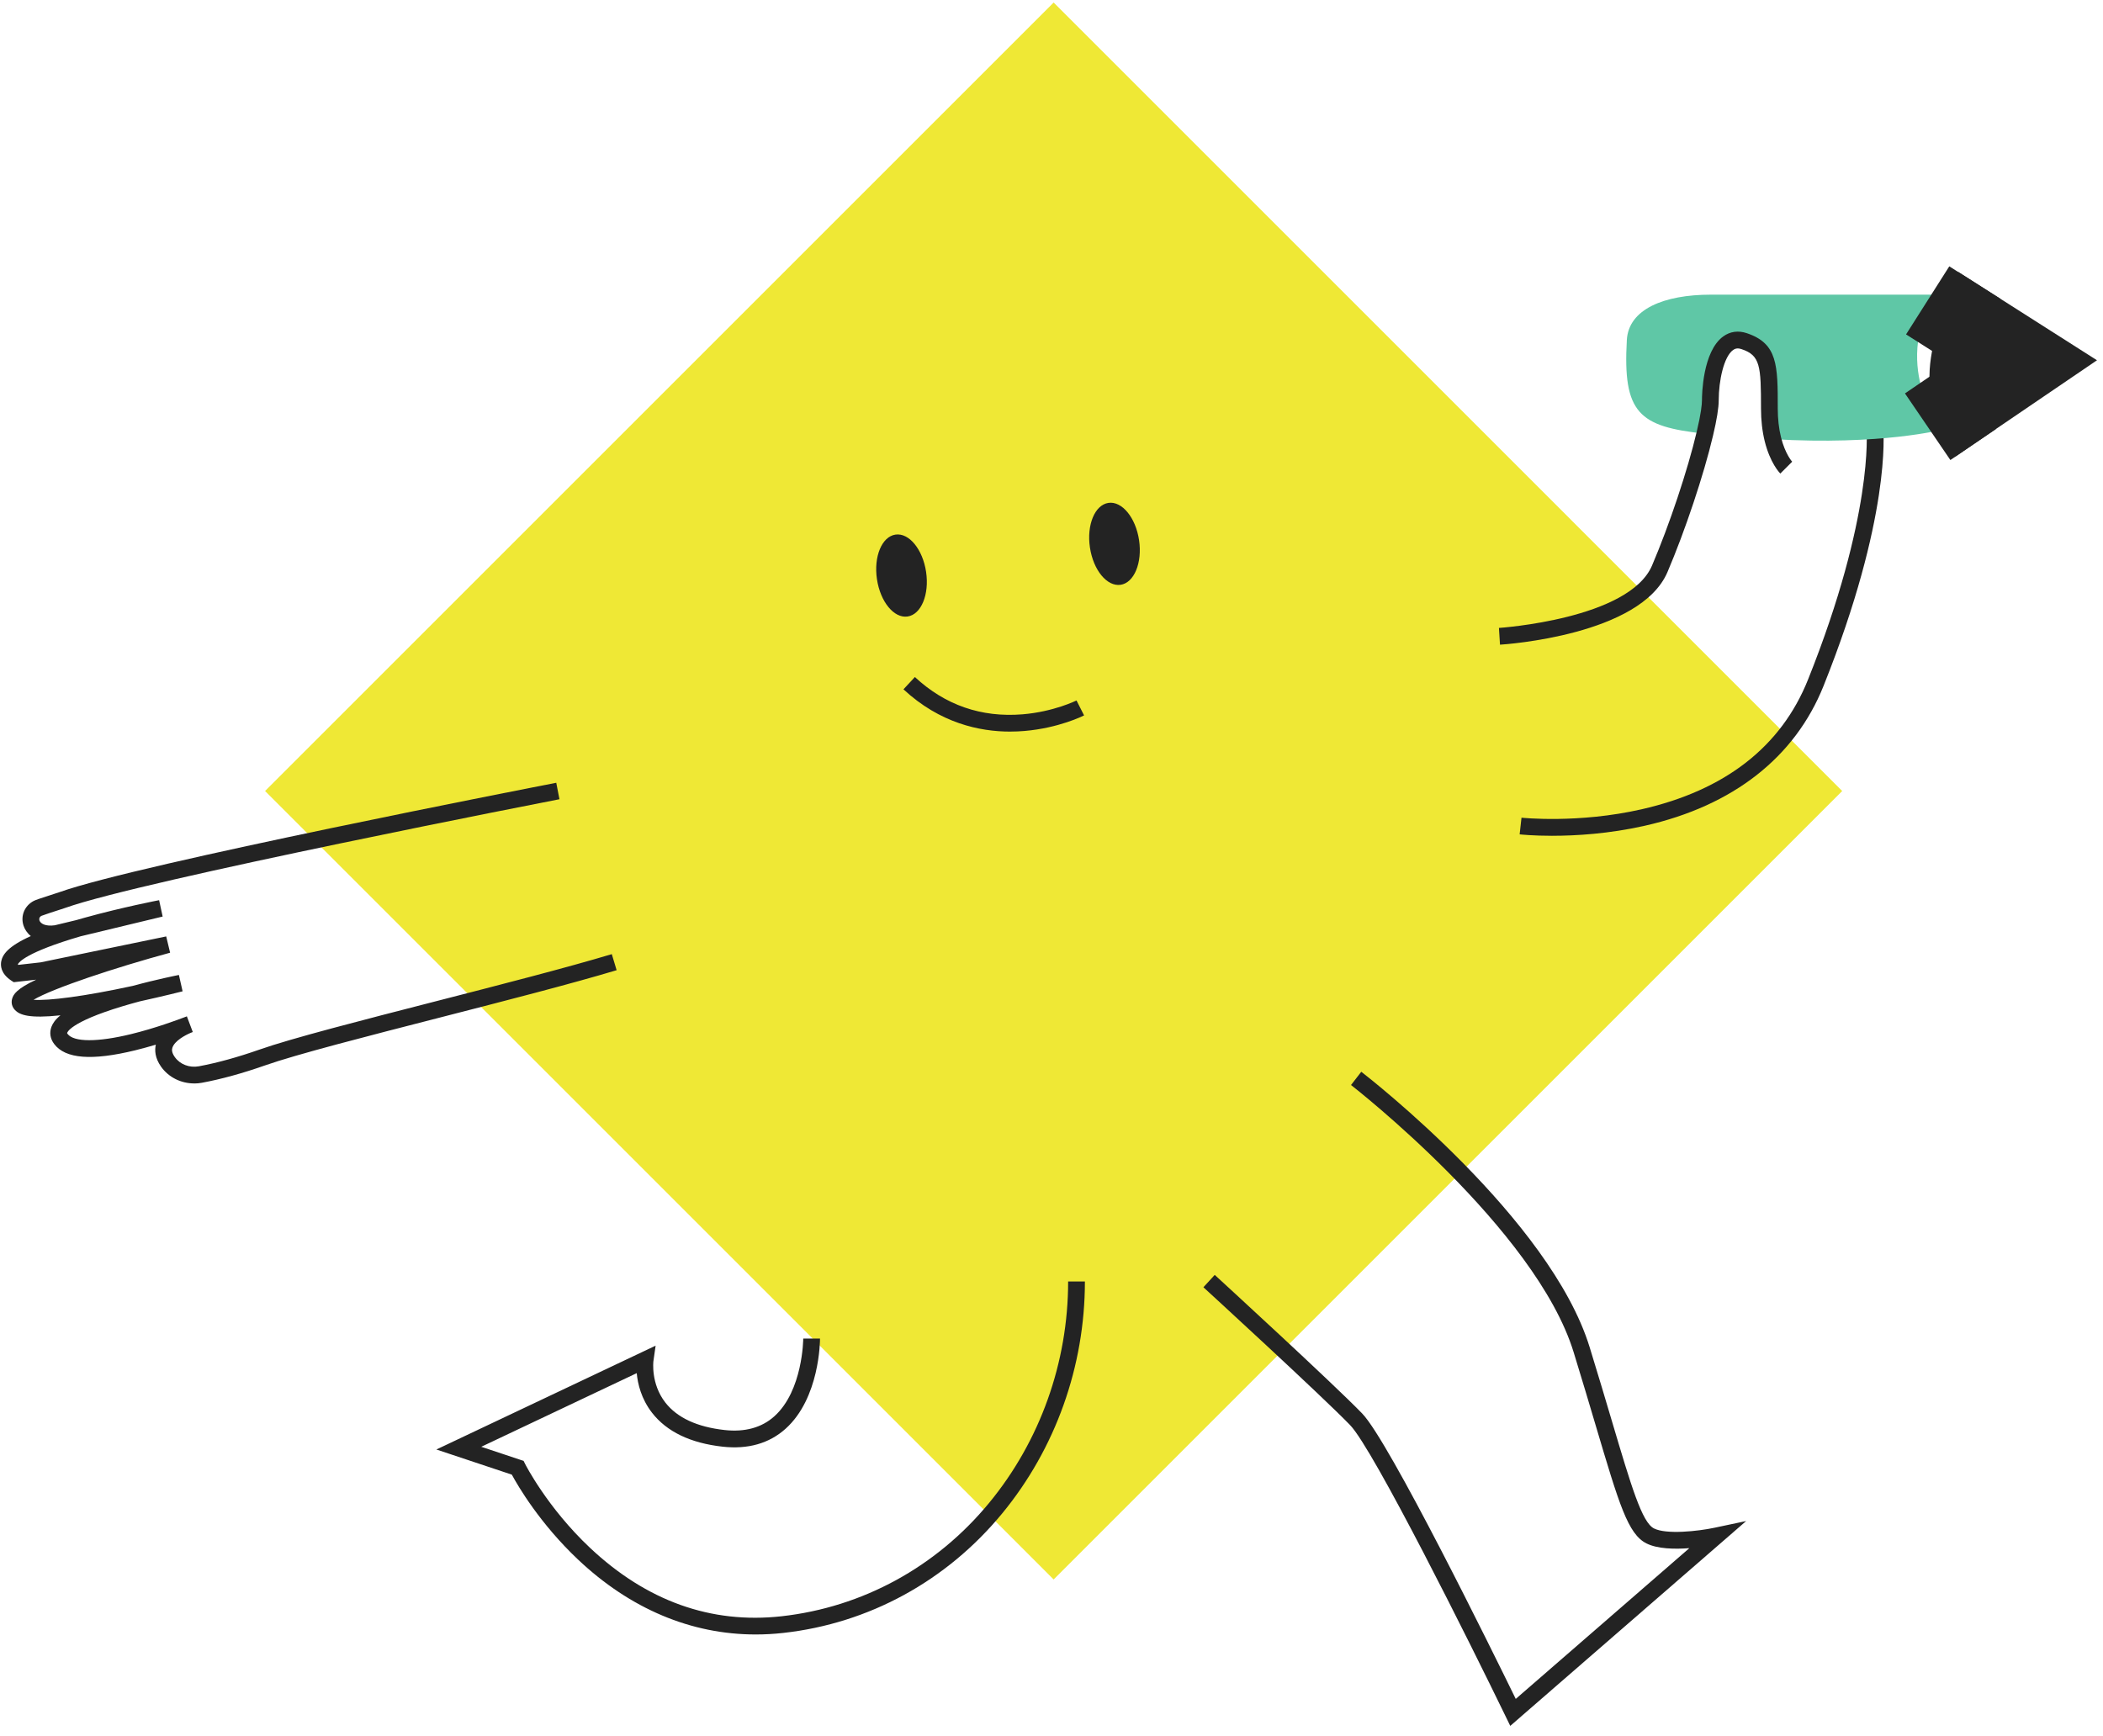
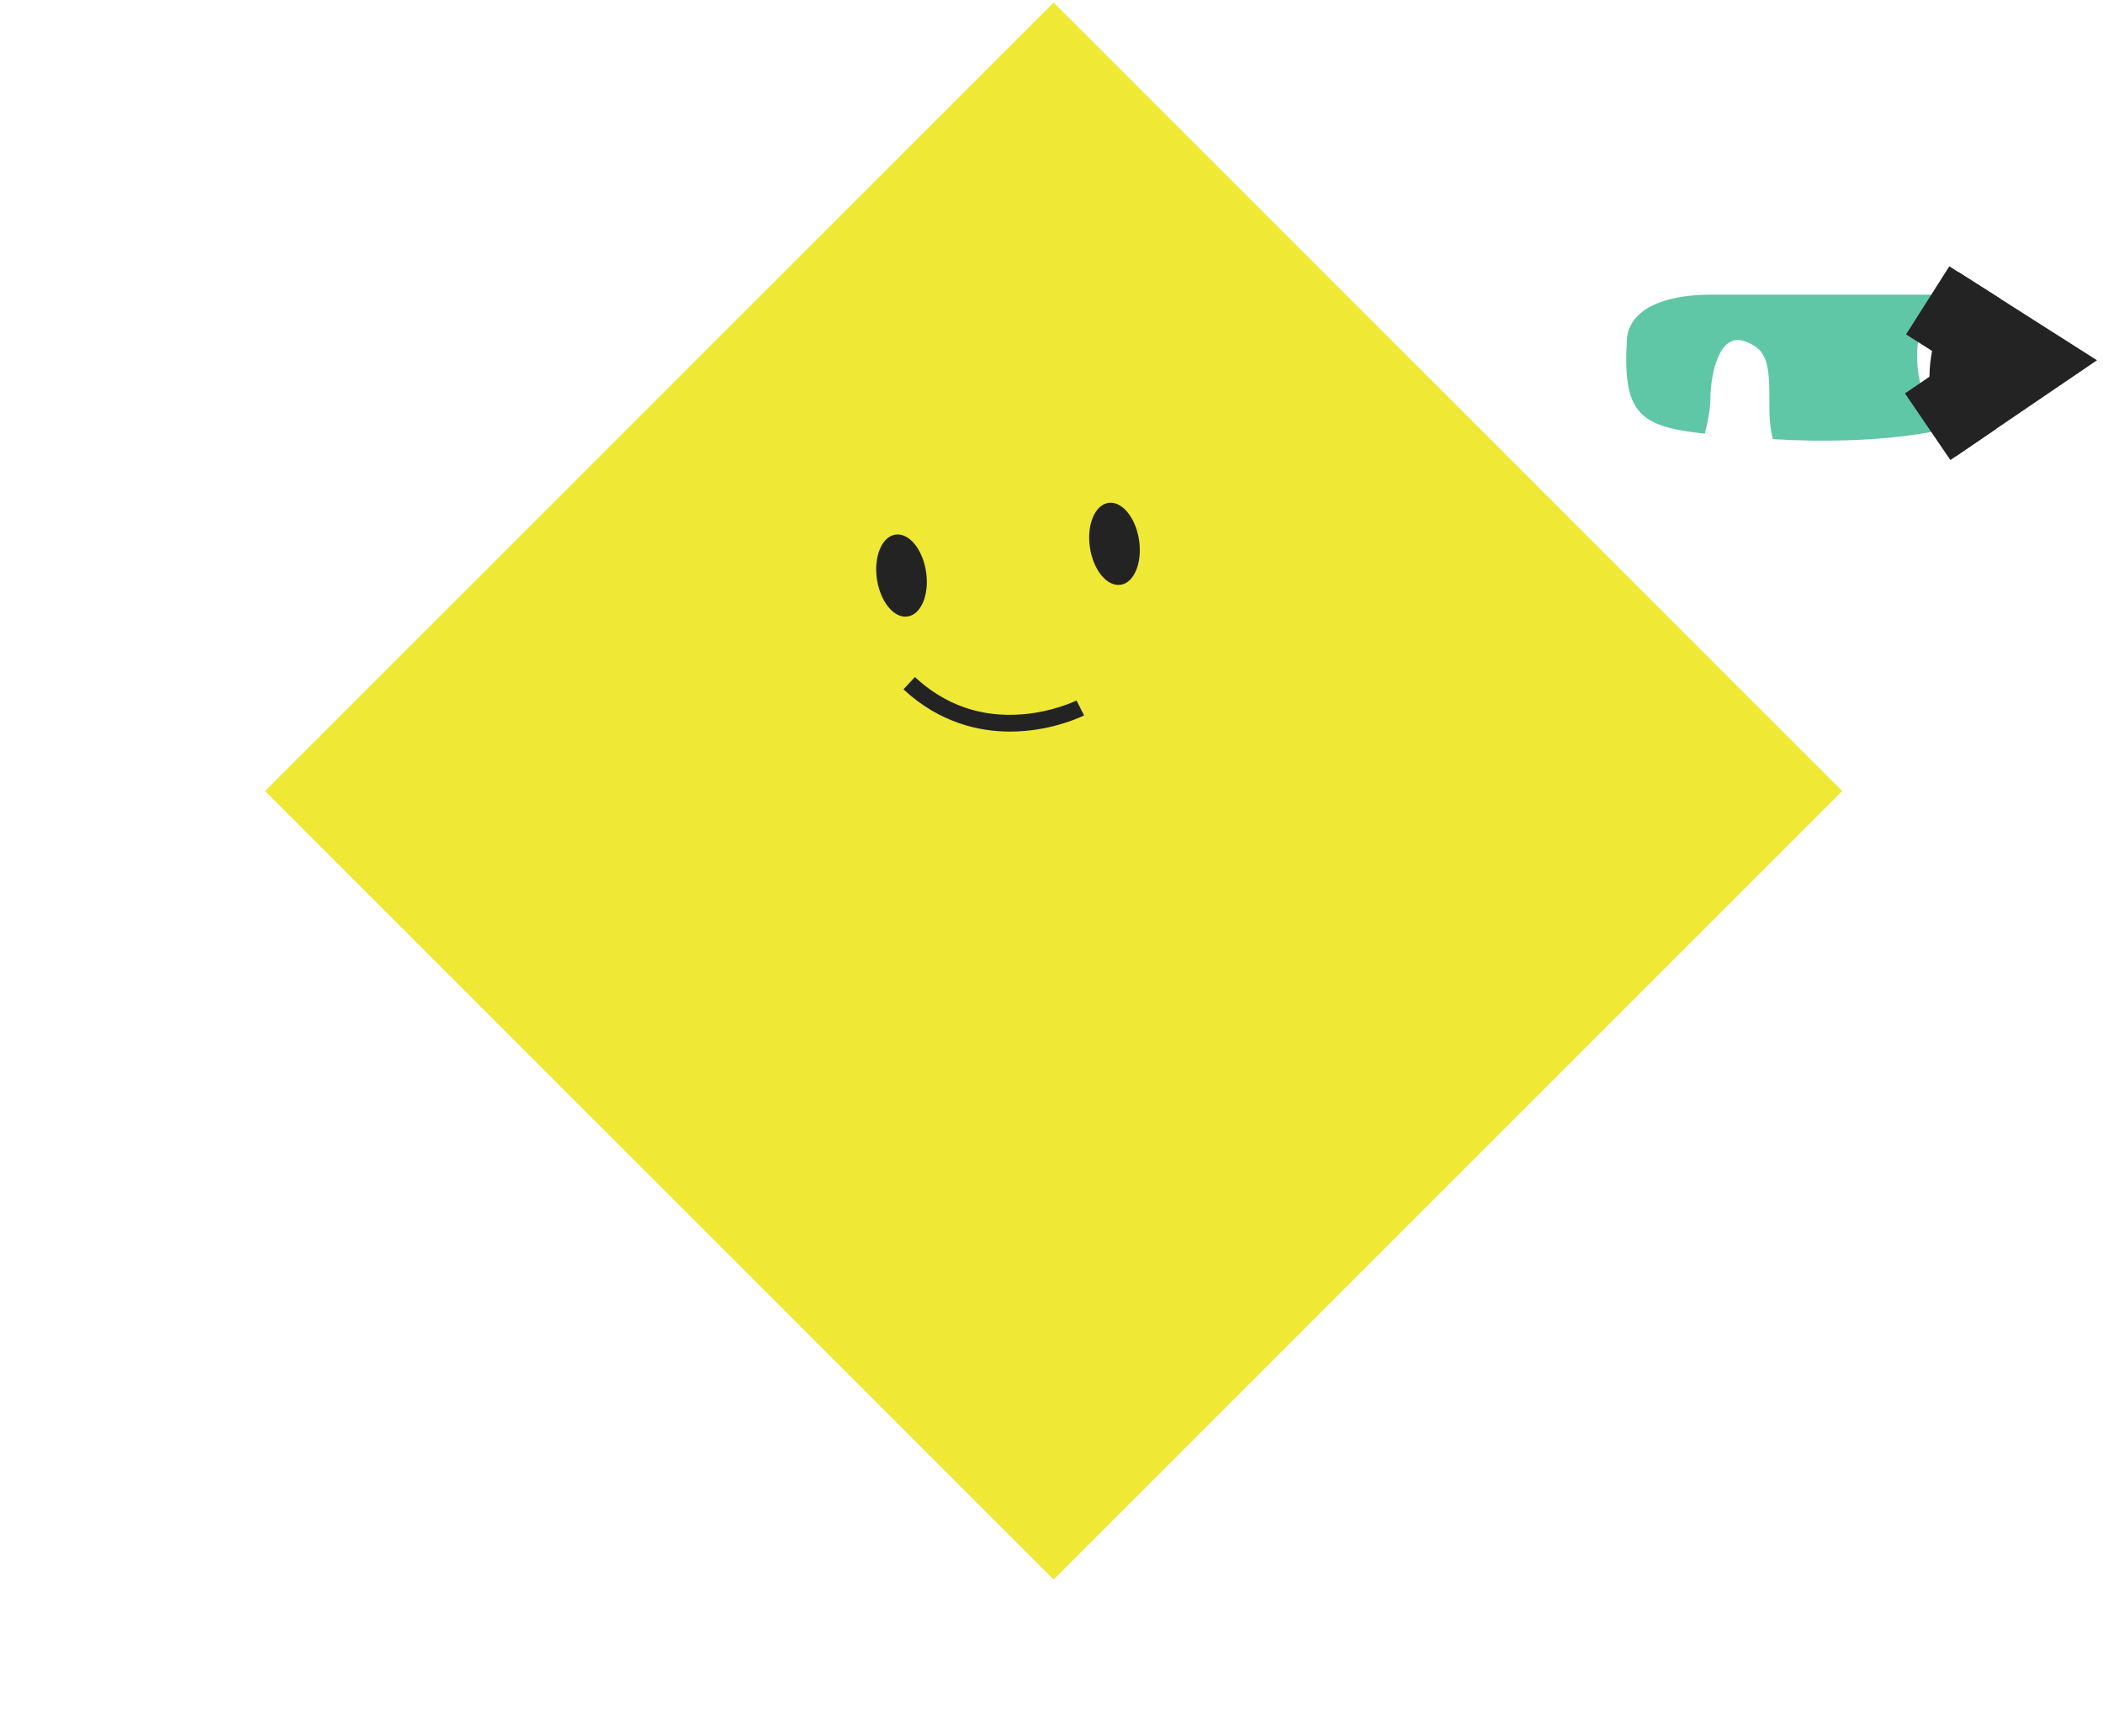
<svg xmlns="http://www.w3.org/2000/svg" width="212" height="175" viewBox="0 0 212 175" fill="none">
  <path d="M185.71 79.75L106.216 0.255L26.721 79.75L106.216 159.245L185.71 79.75Z" fill="#EFE835" />
-   <path d="M19.57 109.234C18.247 109.234 16.996 108.617 16.239 107.548C15.611 106.663 15.585 105.879 15.707 105.326C15.054 105.521 14.352 105.717 13.63 105.894C9.261 106.962 6.587 106.754 5.461 105.257C5.059 104.727 4.964 104.108 5.19 103.517C5.313 103.199 5.544 102.813 6.095 102.366C2.953 102.7 1.995 102.333 1.517 101.84C1.216 101.528 1.107 101.116 1.22 100.707C1.347 100.241 1.708 99.682 3.648 98.772L1.384 99.027L1.126 98.857C0.058 98.144 0.041 97.333 0.126 96.913C0.259 96.252 0.791 95.42 3.107 94.377C2.735 94.073 2.492 93.695 2.371 93.323C2.051 92.348 2.471 91.325 3.392 90.837C3.571 90.743 4.012 90.589 5.444 90.128C5.72 90.038 5.939 89.968 6.007 89.945C13.853 87.134 54.355 79.255 56.076 78.921L56.398 80.58C55.978 80.661 14.302 88.77 6.577 91.537C6.5 91.564 6.265 91.641 5.966 91.737C5.49 91.891 4.386 92.248 4.172 92.34C3.904 92.489 3.955 92.728 3.978 92.799C4.089 93.136 4.606 93.414 5.513 93.29L7.691 92.766C7.968 92.685 8.257 92.604 8.554 92.52C12.287 91.483 16.002 90.764 16.04 90.758L16.397 92.408L8.126 94.4C2.619 96.011 1.887 97.031 1.796 97.223C1.806 97.237 1.821 97.256 1.845 97.281L4.095 97.027L16.755 94.412L17.148 96.054C11.595 97.562 5.338 99.638 3.382 100.8C4.891 100.913 8.506 100.459 13.375 99.401C15.842 98.73 17.934 98.318 18.035 98.297L18.408 99.946C18.383 99.952 16.526 100.426 14.092 100.96C13.514 101.114 12.915 101.283 12.317 101.464C6.939 103.089 6.764 104.147 6.764 104.158C6.764 104.164 6.776 104.195 6.814 104.245C7.444 105.079 9.837 105.085 13.217 104.26C15.641 103.669 17.915 102.823 18.599 102.561C18.715 102.513 18.798 102.482 18.838 102.47L19.434 104.05C19.418 104.056 19.347 104.085 19.229 104.131C18.68 104.361 17.597 104.941 17.378 105.634C17.322 105.812 17.287 106.104 17.622 106.575C18.146 107.315 19.096 107.679 20.039 107.507C21.887 107.164 23.946 106.598 26.153 105.823C29.38 104.688 36.452 102.873 43.938 100.95C50.405 99.289 57.093 97.574 61.674 96.198L62.161 97.817C57.546 99.202 50.842 100.923 44.36 102.588C36.909 104.501 29.872 106.307 26.715 107.417C24.424 108.222 22.282 108.81 20.347 109.168C20.089 109.216 19.832 109.238 19.576 109.238L19.57 109.234Z" fill="#232323" />
-   <path d="M152.247 174.009L151.765 173.017C148.208 165.683 138.458 146.119 136.105 143.685C133.193 140.672 121.433 129.892 121.314 129.784L122.455 128.538C122.94 128.983 134.369 139.463 137.317 142.51C140.042 145.327 150.397 166.367 152.8 171.288L170.3 156.089C168.813 156.201 167.094 156.168 165.982 155.613C164.115 154.682 163.232 151.705 160.87 143.751C160.234 141.606 159.511 139.176 158.635 136.328C154.806 123.886 136.379 109.538 136.194 109.394L137.228 108.058C138.003 108.656 156.264 122.876 160.251 135.831C161.13 138.687 161.854 141.122 162.492 143.271C164.45 149.865 165.529 153.499 166.739 154.102C167.986 154.725 171.14 154.389 172.834 154.031L176.027 153.355L152.245 174.009H152.247Z" fill="#232323" />
-   <path d="M76.185 164.791C69.68 164.791 63.539 162.213 58.278 157.245C54.403 153.586 52.197 149.786 51.596 148.676L43.992 146.142L66.092 135.673L65.87 137.228C65.867 137.247 65.585 139.504 67.077 141.415C68.271 142.941 70.275 143.87 73.033 144.177C75.087 144.406 76.779 143.943 78.056 142.799C80.937 140.221 80.974 135.01 80.974 134.956H82.664C82.664 135.199 82.633 140.966 79.189 144.053C77.536 145.533 75.403 146.14 72.846 145.857C69.605 145.498 67.208 144.344 65.726 142.431C64.641 141.03 64.287 139.519 64.188 138.444L48.515 145.868L52.783 147.289L52.939 147.603C52.96 147.647 55.172 152.002 59.475 156.052C65.179 161.421 71.674 163.743 78.777 162.956C86.955 162.047 94.391 157.985 99.715 151.522C104.85 145.288 107.677 137.363 107.677 129.204H109.367C109.367 137.752 106.403 146.061 101.021 152.597C95.416 159.403 87.583 163.679 78.964 164.635C78.031 164.739 77.103 164.791 76.183 164.791H76.185Z" fill="#232323" />
  <path d="M112.964 58.962C114.331 58.758 115.167 56.744 114.828 54.463C114.489 52.183 113.105 50.499 111.737 50.703C110.369 50.906 109.533 52.921 109.874 55.199C110.213 57.48 111.598 59.163 112.966 58.96L112.964 58.962Z" fill="#232323" />
  <path d="M91.495 62.157C92.863 61.953 93.699 59.939 93.358 57.66C93.019 55.38 91.635 53.696 90.267 53.9C88.899 54.103 88.063 56.116 88.404 58.396C88.743 60.677 90.127 62.361 91.495 62.157Z" fill="#232323" />
  <path d="M101.837 73.761C98.746 73.761 94.745 72.907 91.077 69.499L92.227 68.26C95.279 71.094 98.929 72.358 103.081 72.019C106.226 71.761 108.498 70.634 108.521 70.622L109.284 72.129C109.182 72.181 106.744 73.401 103.286 73.697C102.831 73.736 102.347 73.759 101.837 73.759V73.761Z" fill="#232323" />
-   <path d="M156.486 84.267C154.542 84.267 153.301 84.134 153.193 84.122L153.38 82.442C153.436 82.448 159.095 83.047 165.477 81.596C173.911 79.679 179.559 75.278 182.266 68.512C188.887 51.956 188.17 43.481 188.161 43.398L189.843 43.231C189.878 43.587 190.635 52.137 183.835 69.14C180.946 76.364 174.709 81.245 165.803 83.255C162.174 84.074 158.823 84.265 156.488 84.265L156.486 84.267Z" fill="#232323" />
  <path d="M195.803 43.316C195.803 43.316 189.612 44.923 178.719 44.277C178.515 43.452 178.37 42.431 178.37 41.19C178.37 36.939 178.37 35.238 175.819 34.388C173.269 33.538 172.418 37.789 172.418 40.34C172.418 41.063 172.215 42.252 171.865 43.724C165.215 43.017 163.583 41.666 163.999 34.276C164.178 31.172 167.741 29.708 172.468 29.708H194.951C190.7 37.361 195.801 43.314 195.801 43.314H195.803V43.316Z" fill="#5FC7A6" />
  <path d="M204.002 36.435L198.909 39.899C198.119 38.047 198.884 35.234 199.487 33.56L204.002 36.435Z" stroke="#232323" stroke-width="8.13" stroke-miterlimit="10" />
  <path d="M194.325 30.284L199.487 33.562" stroke="#232323" stroke-width="8.13" stroke-miterlimit="10" />
  <path d="M194.325 43.023L198.907 39.901" stroke="#232323" stroke-width="8.13" stroke-miterlimit="10" />
-   <path d="M151.212 64.995L151.106 63.309C151.237 63.3 164.223 62.421 166.539 57.018C168.285 52.931 170.136 47.387 171.042 43.535C171.481 41.687 171.572 40.78 171.572 40.344C171.572 39.845 171.632 35.421 173.724 33.914C174.414 33.417 175.231 33.305 176.085 33.59C179.214 34.633 179.214 36.824 179.214 41.194C179.214 42.236 179.324 43.206 179.538 44.079C179.962 45.788 180.659 46.543 180.667 46.549L179.472 47.744C179.368 47.64 178.441 46.666 177.898 44.487C177.651 43.481 177.524 42.375 177.524 41.196C177.524 36.874 177.451 35.828 175.551 35.197C175.119 35.053 174.875 35.169 174.711 35.288C173.769 35.966 173.262 38.4 173.262 40.346C173.262 41.111 173.069 42.315 172.686 43.926C171.761 47.859 169.872 53.517 168.092 57.685C165.367 64.043 151.788 64.963 151.21 64.999L151.212 64.995Z" fill="#232323" />
</svg>